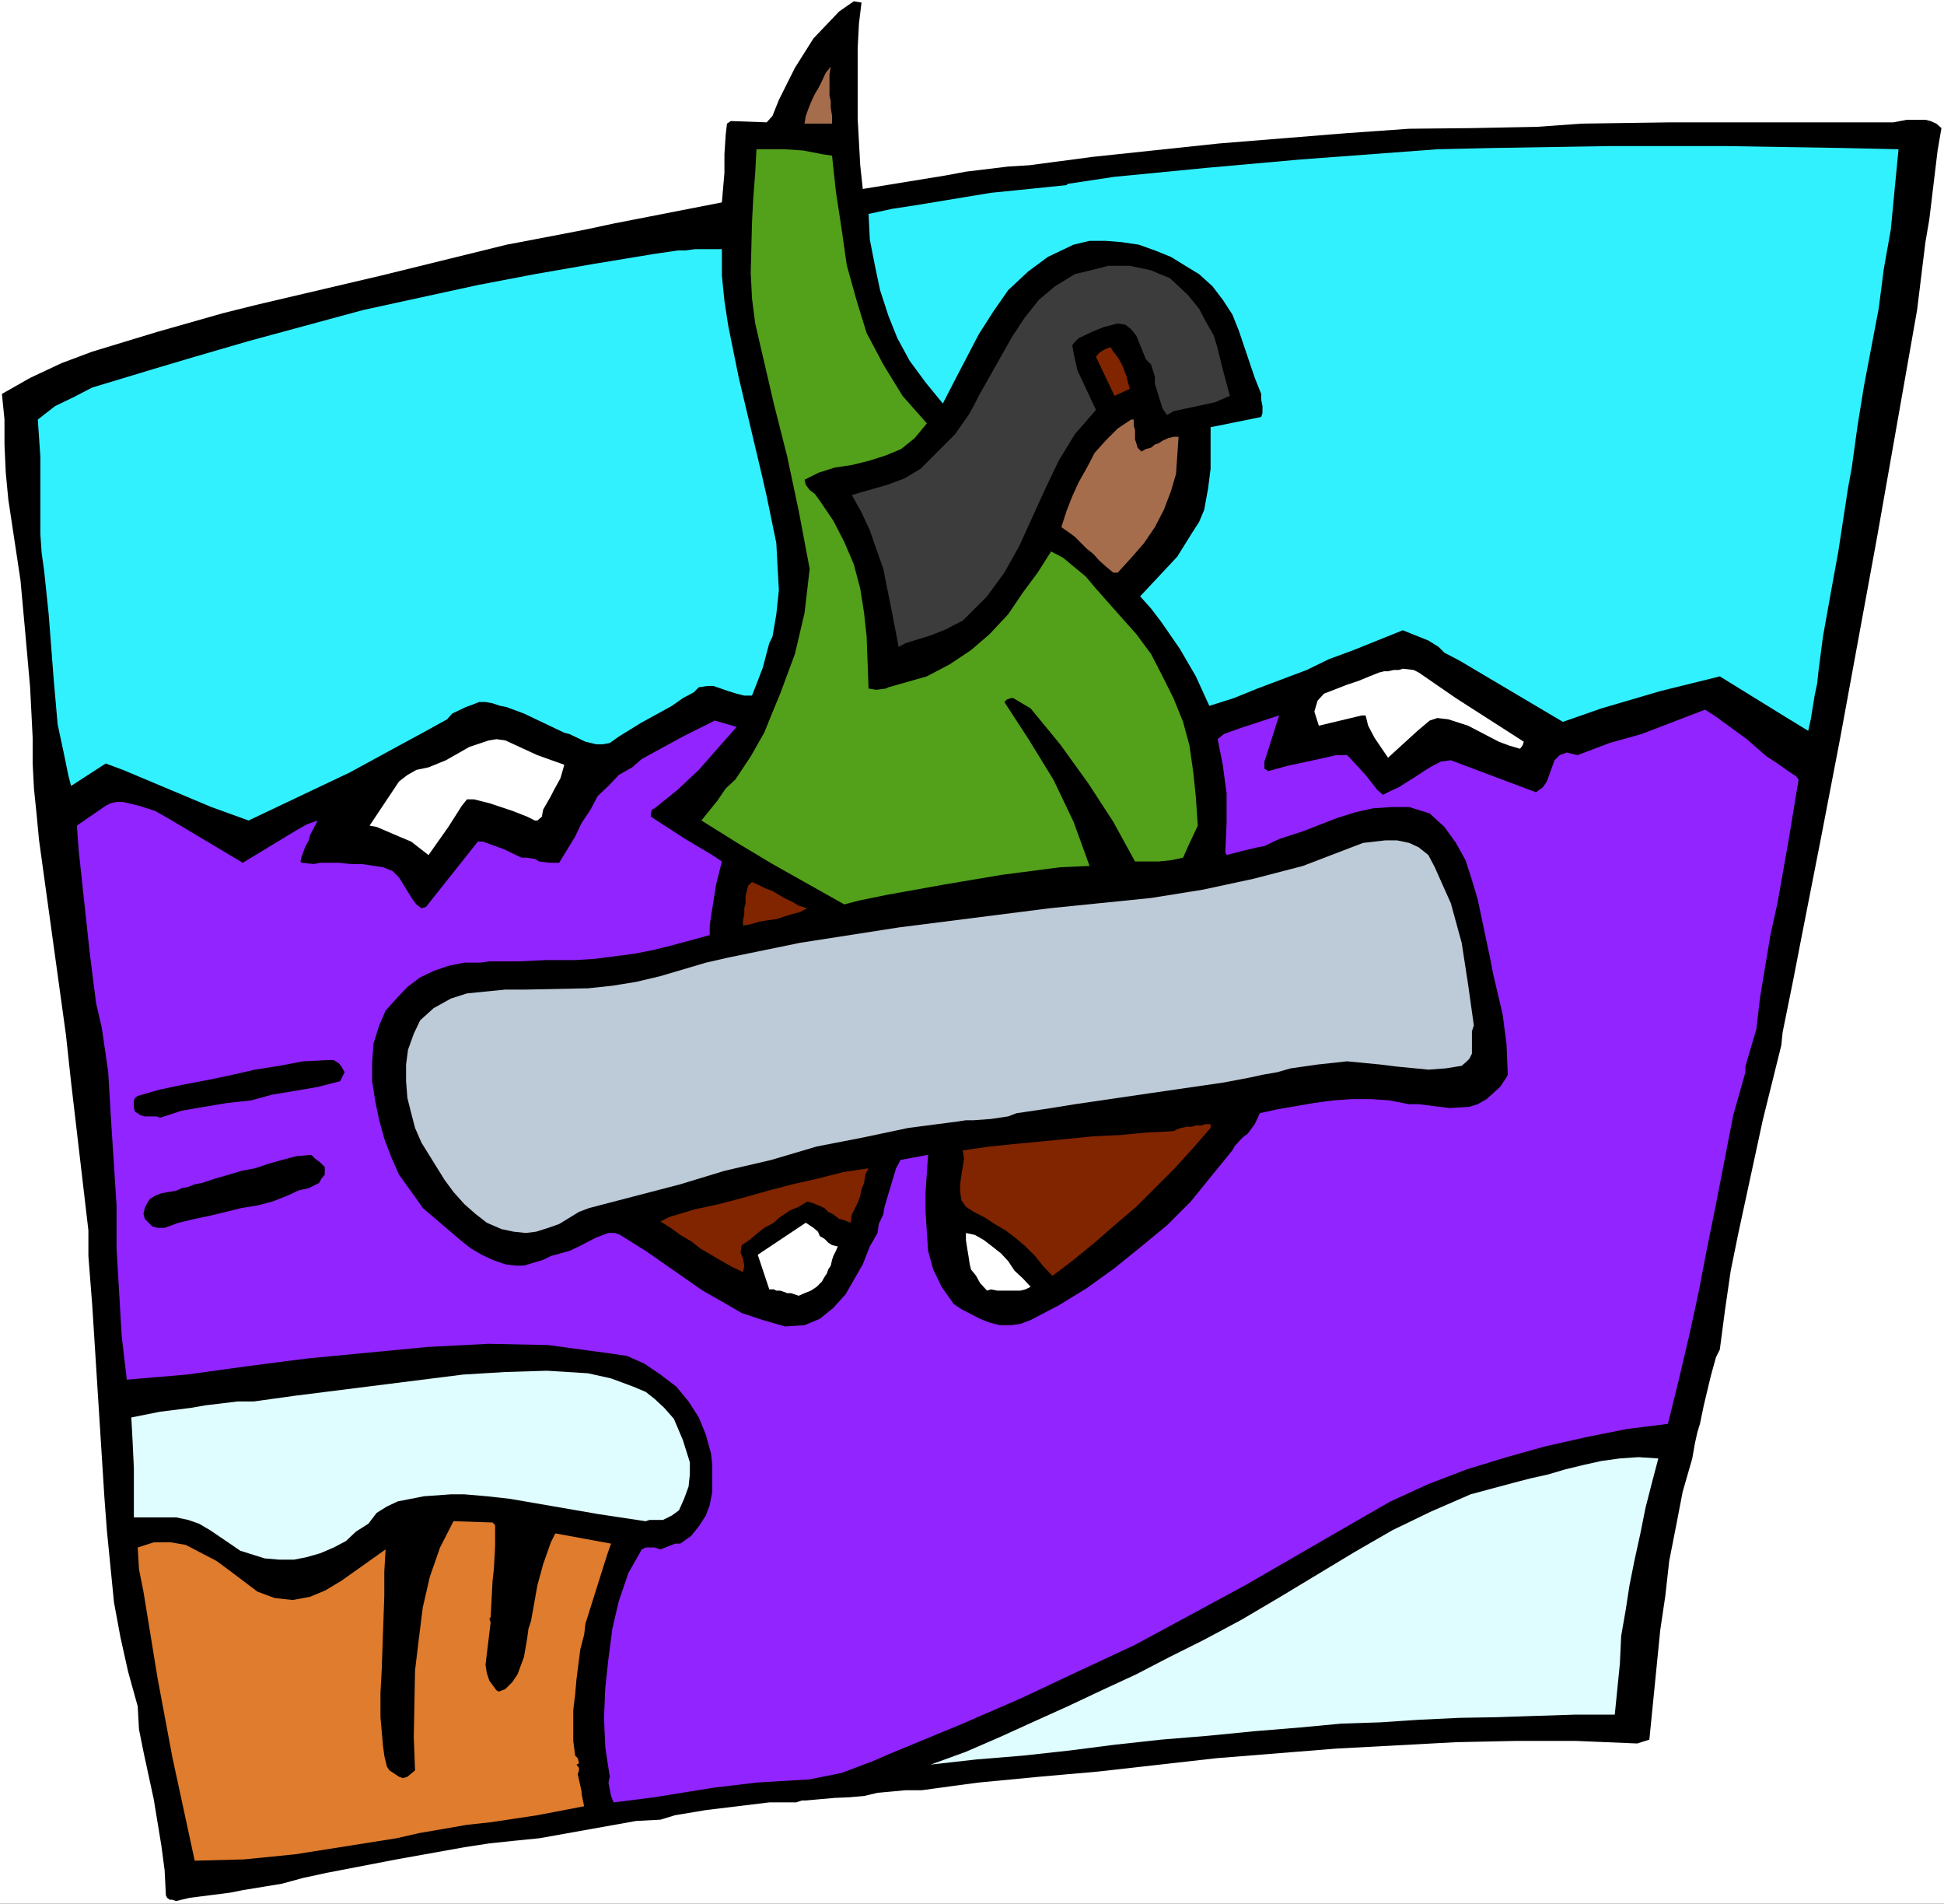
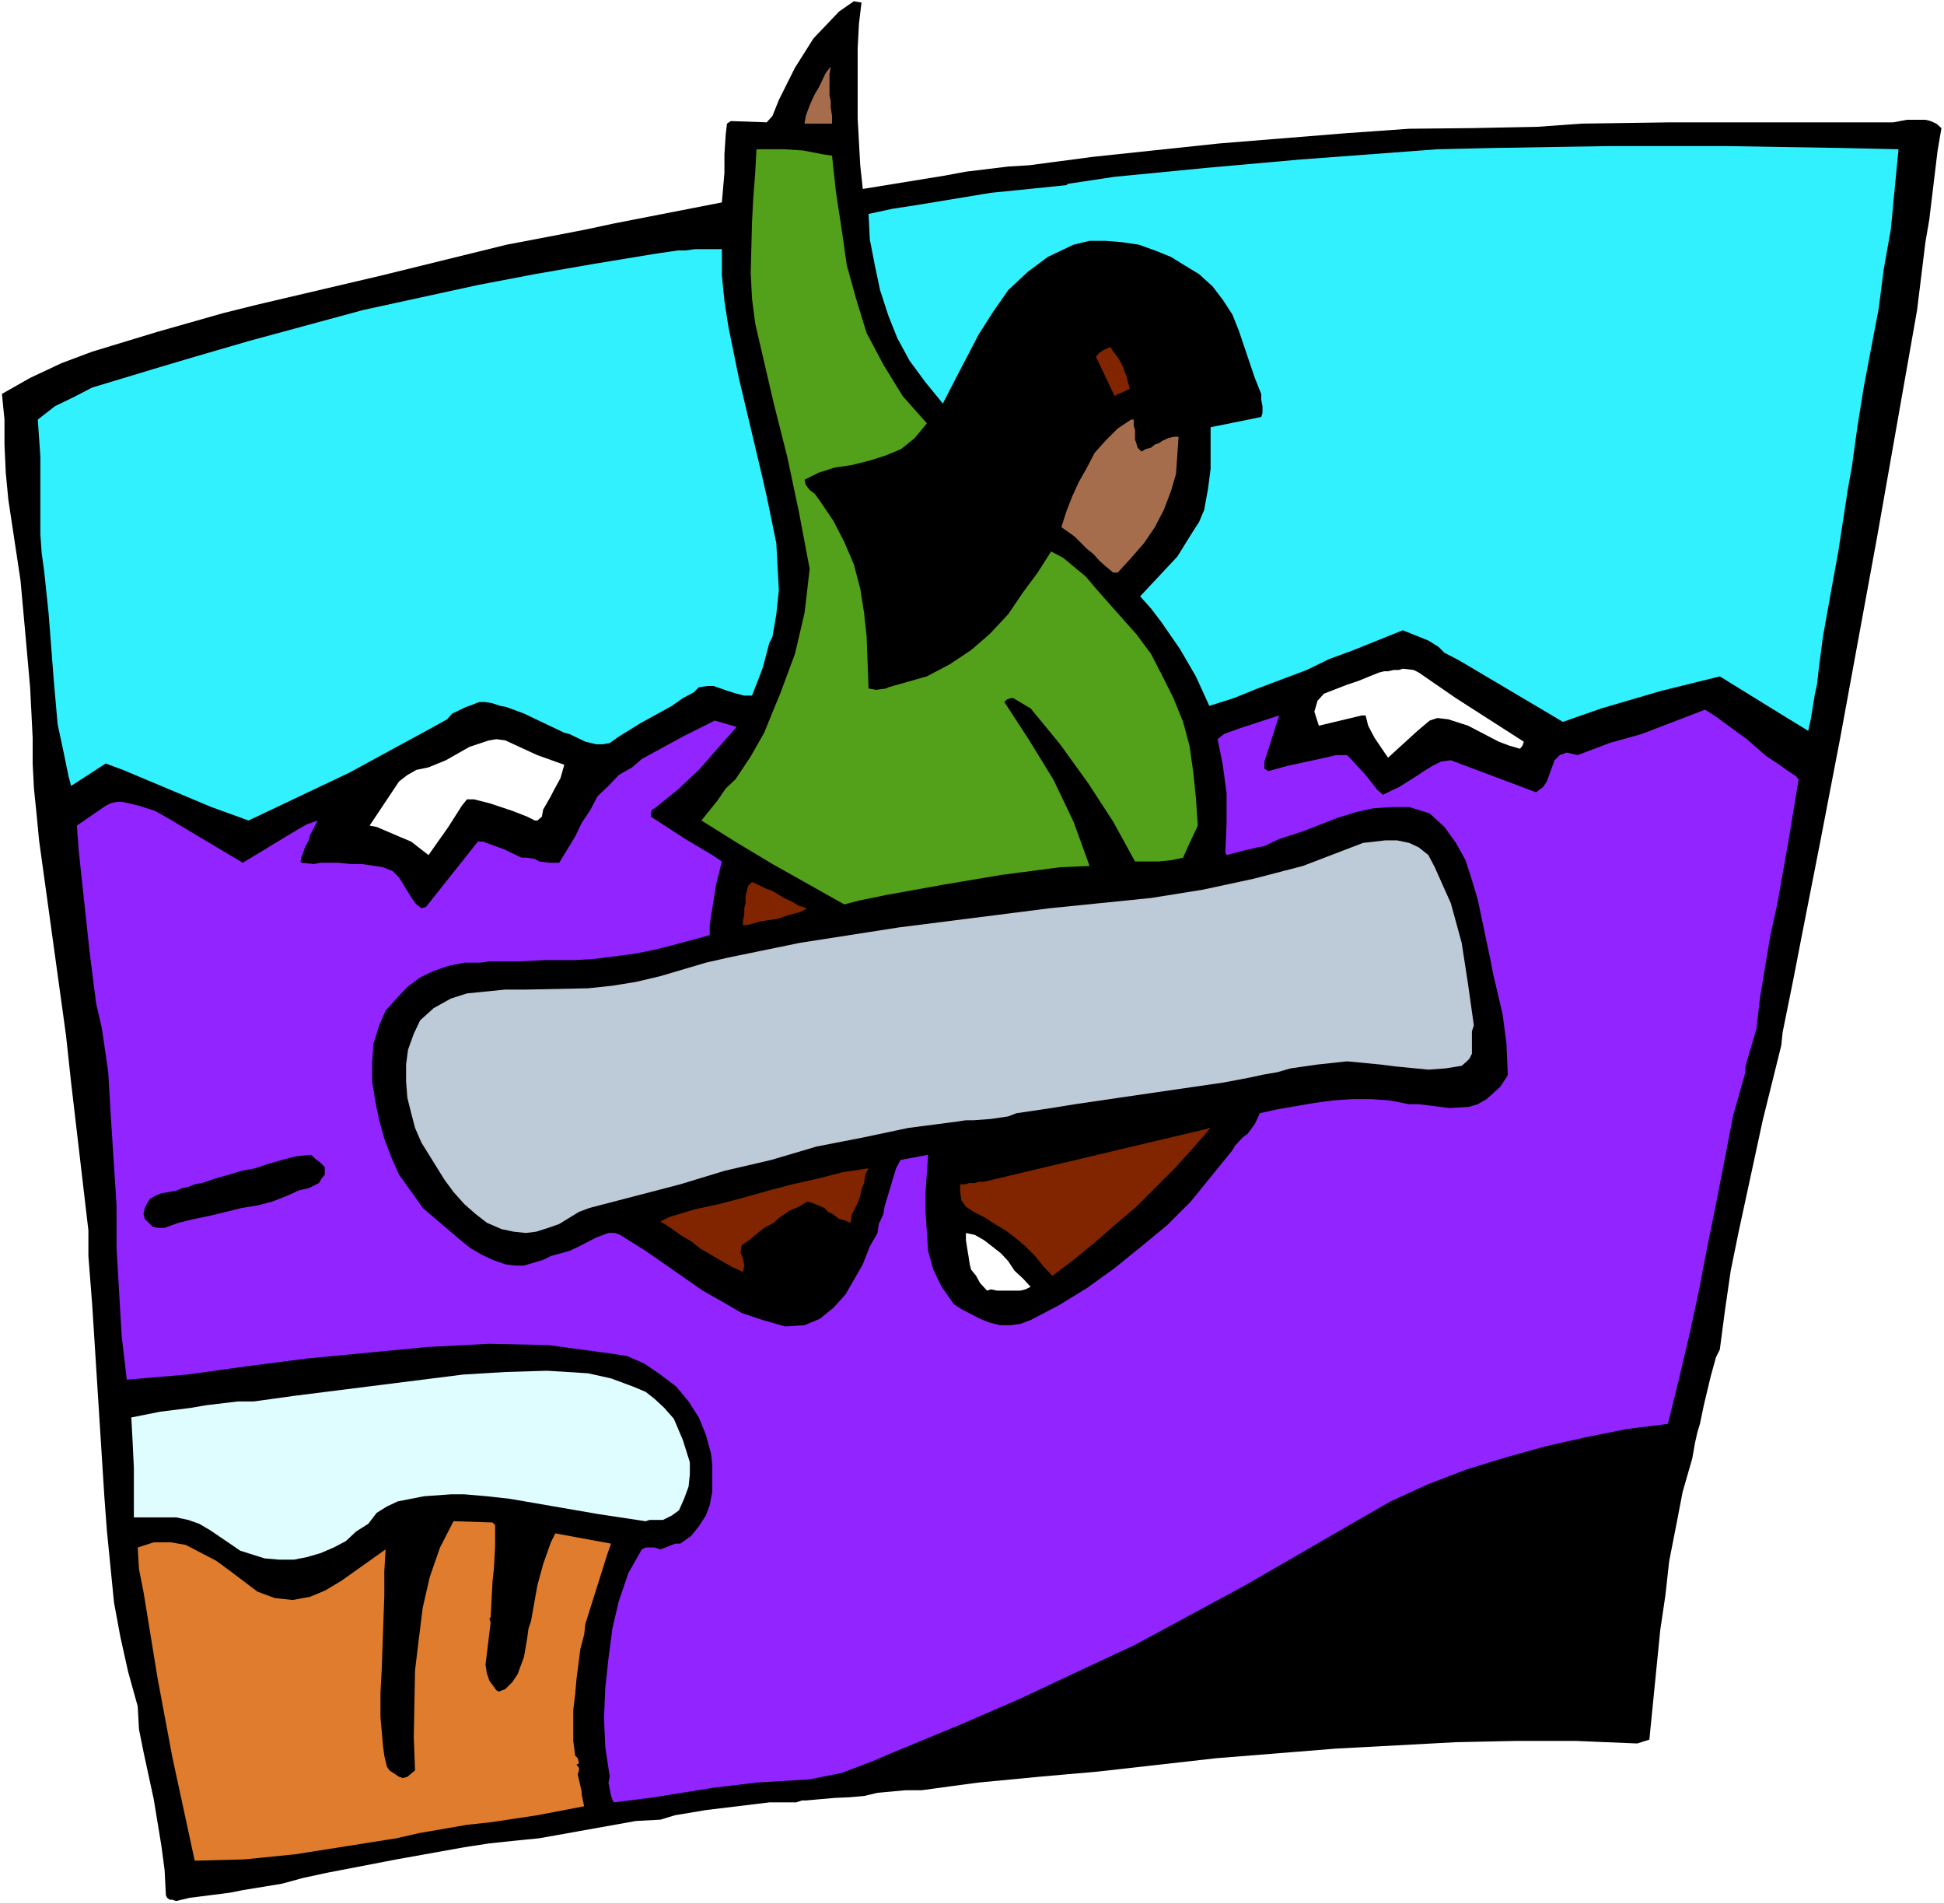
<svg xmlns="http://www.w3.org/2000/svg" xmlns:ns1="http://sodipodi.sourceforge.net/DTD/sodipodi-0.dtd" xmlns:ns2="http://www.inkscape.org/namespaces/inkscape" version="1.0" width="129.766mm" height="127.041mm" id="svg23" ns1:docname="Snowboarder 47.wmf">
  <rect width="100%" height="100%" fill="#333333" stroke="none" />
  <ns1:namedview id="namedview23" pagecolor="#ffffff" bordercolor="#000000" borderopacity="0.25" ns2:showpageshadow="2" ns2:pageopacity="0.0" ns2:pagecheckerboard="0" ns2:deskcolor="#d1d1d1" ns2:document-units="mm" />
  <defs id="defs1">
    <pattern id="WMFhbasepattern" patternUnits="userSpaceOnUse" width="6" height="6" x="0" y="0" />
  </defs>
  <path style="fill:#ffffff;fill-opacity:1;fill-rule:evenodd;stroke:none" d="M 0,480.155 H 490.455 V 0 H 0 Z" id="path1" />
  <path style="fill:#000000;fill-opacity:1;fill-rule:evenodd;stroke:none" d="m 217.352,0.646 -0.646,5.331 -0.323,6.139 v 5.655 12.117 l 0.646,11.794 0.646,5.978 20.846,-3.393 5.171,-0.969 10.666,-1.292 5.333,-0.323 15.837,-2.1 31.997,-3.393 31.997,-2.585 15.998,-1.131 15.837,-0.162 16.483,-0.323 11.15,-0.808 22.462,-0.323 h 56.237 l 3.394,-0.646 h 1.293 3.394 l 1.293,0.323 1.454,0.646 1.293,1.131 -0.97,5.655 -2.101,17.448 -0.97,5.655 -2.101,17.125 -10.019,56.869 -4.686,25.526 -4.686,25.526 -4.848,25.203 -5.01,25.526 -1.939,10.017 -2.747,13.571 -0.323,3.231 -4.686,18.902 -6.141,28.434 -1.939,9.532 -1.454,10.017 -1.293,9.855 -0.97,1.939 -1.293,4.685 -1.778,7.432 -0.97,4.685 -0.646,2.1 -0.646,2.908 -0.646,3.716 -2.424,8.401 -1.616,8.401 -1.778,9.047 -0.97,8.724 -1.293,8.724 -2.747,27.627 -3.07,0.969 -15.514,-0.646 h -15.029 l -15.19,0.323 -30.219,1.616 -30.219,2.423 -30.058,3.393 -7.434,0.646 -7.272,0.646 -15.19,1.454 -7.272,0.969 -7.11,0.969 h -4.04 l -7.11,0.646 -3.394,0.808 -3.717,0.323 -3.717,0.162 -7.272,0.646 h -0.97 l -1.454,0.485 h -2.747 -4.04 l -15.998,1.939 -7.757,1.292 -3.717,1.131 -6.141,0.323 -24.402,4.362 -6.464,0.646 -6.141,0.646 -6.302,0.969 -17.13,3.07 -17.614,3.393 -5.979,1.292 -5.333,1.454 -9.858,1.616 -3.232,0.646 -10.181,1.292 -3.394,0.808 -0.97,-0.323 h -0.646 l -0.646,-0.485 -0.323,-0.646 -0.323,-6.301 -0.808,-6.139 -1.939,-11.794 -2.586,-11.955 -1.131,-5.655 -0.323,-5.816 -2.424,-8.724 -1.939,-8.724 -1.616,-8.724 -1.778,-17.933 -0.646,-8.563 -3.07,-48.468 -0.97,-12.44 v -6.462 L 17.938,273.036 16.645,261.08 9.858,211.966 9.211,205.181 8.565,198.88 8.242,192.579 v -6.462 L 7.918,179.654 7.595,173.353 6.464,160.59 5.818,153.482 5.171,146.373 2.101,126.017 1.454,119.231 1.131,112.122 v -6.301 L 0.485,99.359 7.595,95.32 15.514,91.604 l 7.757,-2.908 16.483,-5.008 16.483,-4.685 8.403,-2.1 31.674,-7.432 31.512,-7.755 13.574,-2.585 6.626,-1.292 6.787,-1.454 27.31,-5.331 0.646,-7.432 v -1.939 -2.747 l 0.323,-5.008 0.323,-2.747 0.97,-0.646 9.05,0.323 1.454,-1.616 1.616,-4.039 4.04,-8.078 4.686,-7.432 6.464,-6.786 3.717,-2.585 z" id="path2" />
  <path style="fill:#a66d4d;fill-opacity:1;fill-rule:evenodd;stroke:none" d="m 209.918,31.181 h -6.949 l 0.323,-1.939 0.646,-1.777 0.646,-1.616 0.97,-2.1 0.97,-1.616 0.808,-1.616 0.97,-2.1 1.293,-1.616 -0.323,1.939 v 1.777 1.616 1.939 l 0.323,1.454 v 1.616 l 0.323,2.1 z" id="path3" />
  <path style="fill:#32f1ff;fill-opacity:1;fill-rule:evenodd;stroke:none" d="m 478.982,37.643 -0.97,10.017 -0.97,10.178 -1.778,10.017 -1.293,10.017 -3.717,19.549 -1.616,10.017 -1.454,10.501 -0.97,5.331 -2.424,15.833 -1.939,10.663 -1.939,10.825 -1.131,8.724 -0.323,3.07 -0.646,3.07 -0.97,5.978 -0.646,2.908 -5.818,-3.554 -16.483,-10.178 -15.029,3.716 -14.867,4.362 -9.696,3.393 -26.179,-15.51 -3.717,-1.939 -1.454,-1.454 -2.586,-1.616 -4.04,-1.616 -2.424,-0.969 -12.443,5.008 -6.141,2.262 -5.656,2.747 -12.443,4.685 -5.979,2.423 -6.141,1.939 -3.394,-7.432 -4.04,-6.947 -4.686,-6.785 -2.586,-3.393 -2.747,-3.07 9.373,-10.017 3.717,-5.978 1.778,-2.747 1.293,-3.07 0.97,-5.331 0.646,-5.008 v -10.501 l 12.766,-2.585 0.323,-0.969 v -1.777 l -0.323,-1.616 v -0.969 -0.485 l -1.616,-4.039 -4.04,-11.955 -1.616,-4.039 -2.424,-3.716 -2.586,-3.393 -3.394,-3.07 -3.717,-2.262 -3.394,-2.1 -4.04,-1.616 -4.04,-1.454 -4.363,-0.646 -4.04,-0.323 h -4.04 l -4.04,0.969 -6.464,3.07 -5.01,3.716 -5.01,4.685 -3.717,5.331 -3.717,5.816 -5.979,11.471 -3.07,5.978 -4.363,-5.331 -4.04,-5.493 -3.07,-5.655 -2.262,-5.655 -2.101,-6.462 -1.293,-6.139 -1.293,-6.624 -0.323,-6.462 5.979,-1.292 6.302,-0.969 18.584,-3.07 6.464,-0.646 6.302,-0.646 6.302,-0.646 0.323,-0.323 11.797,-1.777 23.27,-2.262 23.594,-2.1 34.582,-2.585 14.059,-0.323 29.411,-0.485 h 29.088 l 29.411,0.485 z" id="path4" />
  <path style="fill:#53a01b;fill-opacity:1;fill-rule:evenodd;stroke:none" d="m 209.918,39.259 0.97,9.047 1.454,9.532 1.293,9.047 2.424,8.724 2.586,8.401 4.202,7.916 4.848,7.916 6.141,6.947 -3.07,3.716 -3.394,2.747 -3.878,1.616 -4.04,1.292 -4.525,1.131 -4.363,0.646 -4.04,1.292 -3.555,1.777 0.323,1.292 0.97,1.292 1.293,0.969 1.293,1.777 3.394,5.008 2.747,5.331 2.424,5.655 1.616,6.139 0.97,6.139 0.646,5.978 0.485,13.086 1.939,0.323 2.424,-0.323 0.646,-0.323 9.696,-2.747 5.818,-3.07 5.333,-3.554 4.686,-4.039 4.686,-5.008 3.717,-5.493 3.717,-5.008 3.394,-5.331 3.07,1.616 2.909,2.423 2.747,2.262 2.586,3.07 7.434,8.401 2.747,3.07 3.717,5.008 2.909,5.655 2.747,5.493 2.424,5.978 1.616,5.978 0.97,6.785 0.646,6.301 0.485,7.109 -2.424,5.17 -1.293,2.908 -1.454,0.323 -1.616,0.323 -3.07,0.323 h -4.686 -1.293 l -2.747,-5.008 -2.747,-5.008 -6.302,-9.694 -7.11,-9.855 -7.434,-9.047 -4.363,-2.585 h -0.646 l -0.97,0.323 -0.646,0.646 6.302,9.694 6.141,10.017 5.01,10.501 1.939,5.331 2.101,5.816 -7.434,0.323 -14.867,1.939 -14.382,2.423 -14.382,2.585 -7.11,1.454 -3.717,0.969 -18.099,-10.178 -8.888,-5.331 -9.05,-5.655 4.04,-5.008 2.101,-3.07 2.424,-2.262 3.878,-5.816 3.394,-5.978 2.101,-5.17 1.939,-4.685 3.717,-10.017 2.424,-10.34 0.646,-5.493 0.646,-5.655 -2.747,-14.54 -2.909,-13.733 -3.394,-13.409 -4.686,-20.195 -0.808,-6.301 -0.323,-6.462 0.323,-12.763 0.323,-6.139 0.485,-6.301 0.323,-5.978 h 6.949 l 4.848,0.323 5.01,0.969 z" id="path5" />
  <path style="fill:#32f1ff;fill-opacity:1;fill-rule:evenodd;stroke:none" d="m 182.123,62.847 v 6.624 l 0.646,6.462 0.97,6.301 2.586,12.763 5.818,24.557 1.293,5.655 2.424,11.794 0.323,6.139 0.323,5.655 -0.646,6.139 -0.97,5.655 -0.808,1.616 -1.616,6.139 -1.293,3.393 -1.454,3.716 h -1.939 l -1.939,-0.485 -2.101,-0.646 -3.717,-1.292 h -1.616 l -2.101,0.323 -1.293,1.292 -2.747,1.454 -2.747,1.939 -7.918,4.362 -5.494,3.393 -2.262,1.616 -1.778,0.323 h -1.616 l -2.747,-0.646 -4.04,-1.939 -1.293,-0.323 -10.181,-4.847 -4.363,-1.616 -1.616,-0.323 -1.939,-0.646 -1.778,-0.323 h -1.616 l -1.616,0.646 -1.778,0.646 -3.394,1.616 -1.293,1.454 -6.141,3.393 -5.979,3.231 -12.443,6.785 -25.533,12.117 -9.373,-3.393 -22.301,-9.37 -4.363,-1.616 -8.726,5.655 -0.646,-2.423 -1.293,-6.301 -1.454,-6.786 -0.97,-10.986 -1.293,-16.802 -1.131,-10.824 -0.646,-4.685 -0.323,-4.685 v -19.549 l -0.646,-9.37 4.363,-3.393 4.686,-2.262 4.686,-2.423 10.181,-3.07 5.333,-1.616 10.342,-3.07 13.898,-4.039 28.603,-7.755 28.926,-6.301 14.382,-2.747 14.867,-2.585 14.706,-2.423 2.101,-0.323 2.262,-0.323 2.101,-0.323 h 1.939 l 2.424,-0.323 z" id="path6" />
-   <path style="fill:#3c3c3c;fill-opacity:1;fill-rule:evenodd;stroke:none" d="m 297.02,71.894 2.747,2.585 2.747,3.393 1.616,3.07 2.101,3.716 0.97,3.231 0.97,4.039 2.101,7.916 -3.717,1.616 -10.504,2.262 -1.616,0.969 -1.131,-1.616 -1.939,-6.301 v -1.777 l -0.97,-3.07 -1.293,-1.292 -2.424,-5.978 -1.293,-1.616 -1.454,-1.131 -1.939,-0.323 -3.717,0.969 -2.747,1.131 -3.394,1.616 -0.97,0.969 -0.646,0.808 0.323,1.939 0.97,4.362 4.686,10.017 -5.333,6.139 -4.04,6.624 -3.394,7.109 -3.394,7.432 -3.232,7.109 -3.717,6.624 -4.363,5.978 -6.141,6.139 -1.939,0.969 -2.101,1.131 -4.04,1.616 -6.302,1.939 -1.778,0.969 -1.939,-10.017 -1.939,-9.694 -1.778,-5.008 -1.616,-4.685 -2.101,-4.524 -2.424,-4.362 2.101,-0.646 6.787,-1.939 4.363,-1.616 4.04,-2.423 8.726,-8.724 3.394,-4.847 1.293,-2.262 1.293,-2.585 8.403,-14.863 3.07,-4.685 3.717,-4.685 4.04,-3.393 5.01,-3.07 5.333,-1.292 3.07,-0.808 h 5.494 l 5.333,1.131 2.262,0.969 2.424,0.969 z" id="path7" />
  <path style="fill:#802500;fill-opacity:1;fill-rule:evenodd;stroke:none" d="m 285.062,98.067 -3.878,1.777 -4.686,-9.855 0.808,-0.969 0.97,-0.646 0.97,-0.485 0.97,-0.323 0.646,1.131 0.808,0.969 0.646,0.969 0.97,1.777 0.323,0.969 0.646,1.616 0.323,1.454 z" id="path8" />
  <path style="fill:#a66d4d;fill-opacity:1;fill-rule:evenodd;stroke:none" d="m 286.032,105.822 v 0.646 0.969 l 0.323,0.969 v 1.454 0.969 l 0.323,0.969 0.323,1.131 0.97,0.969 1.131,-0.646 1.293,-0.323 0.97,-0.808 0.97,-0.323 0.97,-0.646 1.454,-0.646 1.293,-0.323 h 1.293 l -0.323,4.685 -0.323,4.685 -1.293,4.362 -1.778,4.685 -2.262,4.362 -2.747,4.039 -3.232,3.716 -3.394,3.716 h -1.131 l -1.939,-1.616 -1.616,-1.454 -1.454,-1.616 -1.616,-1.292 -1.778,-1.777 -1.293,-1.292 -1.778,-1.292 -1.616,-1.131 1.293,-4.039 1.454,-3.716 1.616,-3.554 2.101,-3.716 1.939,-3.716 2.747,-3.07 3.07,-3.07 3.394,-2.262 z" id="path9" />
  <path style="fill:#ffffff;fill-opacity:1;fill-rule:evenodd;stroke:none" d="m 357.944,169.638 9.373,6.462 17.13,10.986 -0.323,0.969 -0.646,0.808 -2.747,-0.808 -2.586,-0.969 -7.757,-4.039 -5.01,-1.616 -2.747,-0.323 -1.939,0.646 -3.07,2.585 -7.434,6.785 -3.394,-5.008 -1.616,-3.07 -0.646,-2.585 h -0.97 l -10.827,2.585 -1.131,-3.554 0.808,-2.747 1.616,-1.777 5.818,-2.262 2.909,-0.969 2.747,-1.131 2.424,-0.969 1.293,-0.323 h 0.97 l 1.454,-0.323 h 1.293 l 0.97,-0.323 2.747,0.323 z" id="path10" />
  <path style="fill:#9224ff;fill-opacity:1;fill-rule:evenodd;stroke:none" d="m 451.187,194.518 1.939,1.292 0.646,0.808 -2.586,15.671 -2.747,15.51 -1.778,8.078 -2.586,15.51 -0.97,8.24 -2.101,7.109 -0.646,2.262 v 1.454 l -3.07,10.825 -4.363,22.457 -2.262,11.148 -2.101,10.986 -2.424,11.148 -2.586,10.986 -2.747,11.148 -10.342,1.292 -10.504,2.1 -10.019,2.262 -9.858,2.747 -10.019,3.07 -9.696,3.716 -9.534,4.362 -8.726,5.008 -27.957,16.156 -27.795,15.025 -14.544,6.786 -14.059,6.624 -14.867,6.462 -18.746,7.755 -3.717,1.616 -8.08,3.07 -8.08,1.616 -13.413,0.808 -5.333,0.646 -5.494,0.646 -15.029,2.423 -10.181,1.292 -0.646,-1.616 -0.646,-3.393 0.323,-1.454 -1.131,-7.432 -0.323,-7.432 0.323,-7.593 0.808,-7.432 0.97,-7.432 1.616,-6.947 2.424,-7.109 3.394,-5.978 0.97,-0.485 h 2.262 l 1.454,0.485 3.717,-1.454 h 1.293 l 2.747,-1.939 1.939,-2.423 1.778,-2.747 0.97,-2.585 0.646,-3.393 v -3.393 -3.393 l -0.323,-2.908 -1.293,-4.685 -1.778,-4.362 -2.586,-4.039 -3.07,-3.716 -4.04,-3.07 -4.04,-2.747 -4.363,-1.939 -4.363,-0.646 -15.514,-2.1 -15.029,-0.323 -15.514,0.808 -30.381,2.908 -15.029,1.939 -15.19,2.1 -15.19,1.292 -1.293,-10.986 -1.293,-22.134 v -10.824 l -1.454,-22.457 -0.646,-11.148 -1.616,-11.148 -1.454,-6.301 -1.616,-12.763 -2.747,-25.526 -0.485,-6.462 7.272,-5.008 1.293,-0.646 1.454,-0.323 h 1.616 l 4.04,0.969 4.04,1.292 3.717,2.1 18.422,10.986 11.474,-6.947 2.424,-1.454 2.262,-1.292 2.747,-0.969 -1.939,3.716 -0.323,1.292 -0.808,1.454 -0.97,2.585 -0.323,1.292 0.323,0.323 3.07,0.323 1.616,-0.323 h 4.686 l 3.07,0.323 h 2.747 l 5.333,0.808 2.424,0.969 1.616,1.616 3.394,5.493 0.97,1.292 1.293,0.969 1.131,-0.323 13.09,-16.479 h 1.293 l 5.333,1.939 4.363,2.1 h 1.131 l 2.262,0.323 1.131,0.646 2.586,0.323 h 0.97 1.454 l 4.04,-6.624 1.616,-3.393 2.262,-3.393 1.778,-3.393 2.747,-2.585 2.586,-2.747 3.394,-1.939 2.424,-2.1 10.342,-5.655 8.08,-4.039 5.494,1.616 -4.848,5.493 -4.686,5.331 -5.333,5.008 -5.818,4.685 -0.646,0.323 -0.323,0.969 v 0.808 l 8.726,5.655 6.787,4.039 2.424,1.616 -1.454,5.816 -1.293,8.078 -0.323,2.262 v 2.423 l -9.534,2.585 -4.525,1.131 -4.848,0.969 -5.01,0.646 -5.01,0.646 -5.01,0.323 h -7.434 l -6.787,0.323 h -7.434 l -2.262,0.323 h -4.04 l -4.04,0.808 -3.717,1.292 -3.394,1.616 -3.232,2.423 -2.747,2.908 -2.747,3.07 -1.616,3.716 -1.454,4.685 -0.323,4.847 v 4.524 l 0.808,5.17 0.97,4.685 1.293,4.685 1.778,4.685 1.939,4.362 5.333,7.432 0.646,0.969 9.858,8.401 2.262,1.777 2.747,1.616 2.747,1.292 3.232,1.131 2.424,0.323 h 2.262 l 4.848,-1.454 1.939,-0.969 4.686,-1.292 2.424,-1.131 4.363,-2.262 3.07,-1.131 h 1.616 l 1.293,0.485 6.464,4.039 14.382,10.017 4.848,2.747 5.01,2.908 5.333,1.777 5.656,1.616 4.848,-0.323 3.878,-1.616 3.394,-2.747 3.07,-3.393 4.363,-7.593 1.778,-4.524 1.939,-3.393 0.323,-2.262 1.131,-2.423 0.323,-1.939 2.909,-9.694 1.131,-2.1 6.949,-1.292 -0.646,9.37 v 5.008 l 0.323,5.008 0.323,4.847 1.293,4.685 2.101,4.362 3.07,4.362 1.939,1.292 4.686,2.423 2.424,0.969 2.586,0.646 h 2.747 l 2.424,-0.323 2.586,-0.969 7.11,-3.716 7.11,-4.362 6.949,-5.008 6.787,-5.493 6.464,-5.331 5.979,-5.978 10.504,-12.925 0.646,-1.131 1.939,-2.1 1.293,-0.969 1.778,-2.423 1.293,-2.747 4.363,-0.969 9.373,-1.616 4.848,-0.646 4.686,-0.323 h 4.686 l 4.686,0.323 5.01,0.969 h 2.424 l 7.757,0.969 5.01,-0.323 2.101,-0.646 2.262,-1.292 3.394,-3.07 1.616,-2.423 0.323,-0.646 -0.323,-7.755 -0.97,-7.432 -2.424,-10.34 -0.646,-3.393 -3.232,-15.348 -1.454,-4.847 -1.616,-5.008 -2.424,-4.362 -2.909,-4.039 -3.717,-3.393 -5.171,-1.616 h -4.202 l -4.848,0.323 -4.363,0.969 -4.686,1.454 -8.726,3.393 -5.979,1.939 -3.717,1.777 -1.778,0.323 -4.04,0.969 -3.717,0.969 -0.323,-0.646 0.323,-7.432 v -4.039 -3.393 l -0.97,-7.27 -1.293,-6.462 1.616,-1.292 4.04,-1.454 9.858,-3.231 -3.07,9.694 -0.646,1.939 v 1.777 l 0.97,0.646 4.686,-1.292 9.696,-2.1 2.747,-0.646 h 2.747 l 0.97,0.969 3.717,4.039 2.909,3.716 1.454,1.292 1.939,-0.969 2.101,-0.969 4.363,-2.747 1.939,-1.292 2.101,-1.292 2.262,-1.131 2.424,-0.323 21.493,8.078 1.778,-1.292 0.97,-1.454 1.939,-5.331 1.293,-1.292 1.778,-0.646 2.747,0.646 8.08,-3.07 8.08,-2.262 15.998,-6.139 2.747,1.777 7.757,5.655 5.01,4.362 2.747,1.777 z" id="path11" />
  <path style="fill:#ffffff;fill-opacity:1;fill-rule:evenodd;stroke:none" d="m 142.369,192.902 -0.97,3.393 -1.778,3.231 -0.646,1.292 -1.939,3.393 -0.323,1.777 -1.131,0.969 h -0.646 l -1.939,-0.969 -3.717,-1.454 -5.818,-1.939 -3.878,-0.969 h -1.778 l -1.293,1.616 -3.394,5.331 -5.01,7.109 -4.363,-3.393 -3.07,-1.292 -5.656,-2.423 -1.778,-0.323 7.434,-11.148 2.101,-1.616 2.262,-1.292 3.07,-0.646 4.363,-1.777 5.979,-3.393 4.848,-1.616 1.939,-0.323 2.262,0.323 8.08,3.716 4.525,1.616 z" id="path12" />
  <path style="fill:#bdcad7;fill-opacity:1;fill-rule:evenodd;stroke:none" d="m 361.984,218.752 1.939,4.362 2.101,4.685 2.747,10.017 1.616,10.501 1.454,10.34 -0.485,1.454 v 4.362 1.292 l -0.646,1.292 -0.646,0.646 -1.293,1.131 -4.04,0.646 -4.363,0.323 -8.242,-0.808 -3.878,-0.485 -8.403,-0.808 -7.434,0.808 -6.787,0.969 -3.394,0.969 -3.717,0.646 -2.909,0.646 -3.394,0.646 -3.394,0.646 -18.907,2.747 -18.746,2.747 -5.979,0.969 -6.464,0.969 -2.262,0.323 -2.101,0.808 -4.363,0.646 -4.363,0.323 h -1.939 l -2.101,0.323 -12.443,1.616 -11.474,2.423 -11.635,2.262 -11.474,3.393 -11.797,2.747 -11.15,3.393 -22.947,5.978 -2.586,0.969 -5.01,3.07 -2.747,0.969 -3.07,0.969 -2.586,0.323 -3.07,-0.323 -3.07,-0.646 -3.717,-1.616 -2.909,-2.262 -2.747,-2.423 -2.747,-3.07 -2.262,-3.07 -5.818,-9.37 -1.616,-3.716 -0.97,-3.716 -0.97,-3.877 -0.323,-4.201 v -4.201 l 0.485,-3.716 1.454,-4.039 1.616,-3.393 3.394,-3.07 4.363,-2.423 4.04,-1.292 9.696,-0.969 h 5.171 l 15.675,-0.323 6.141,-0.646 5.979,-0.969 6.141,-1.454 11.474,-3.393 5.656,-1.292 18.099,-3.716 24.886,-3.877 38.138,-4.847 25.533,-2.585 13.09,-2.1 12.766,-2.747 12.443,-3.231 15.19,-5.816 5.656,-0.646 h 2.909 l 3.07,0.646 2.424,1.131 2.424,1.939 z" id="path13" />
  <path style="fill:#802500;fill-opacity:1;fill-rule:evenodd;stroke:none" d="m 203.616,229.092 -1.778,0.969 -1.939,0.485 -2.101,0.646 -1.939,0.646 -2.424,0.323 -1.939,0.323 -2.101,0.646 -1.939,0.323 v -1.292 l 0.323,-1.616 v -1.454 l 0.323,-1.292 v -1.777 l 0.323,-1.292 0.323,-1.292 0.97,-0.969 1.454,0.646 1.939,0.969 1.778,0.646 1.616,0.969 1.293,0.808 2.101,0.969 1.616,0.969 z" id="path14" />
-   <path style="fill:#000000;fill-opacity:1;fill-rule:evenodd;stroke:none" d="m 86.941,270.451 -1.131,2.262 -5.656,1.454 -5.656,0.969 -5.818,0.969 -5.333,1.454 -5.979,0.646 -5.818,0.969 -5.656,0.969 -5.494,1.777 -0.97,-0.323 h -0.97 -0.97 -0.97 l -1.131,-0.323 -0.646,-0.485 -0.646,-0.323 -0.323,-0.969 v -0.969 -0.969 l 0.323,-0.646 0.646,-0.485 5.656,-1.616 6.141,-1.292 5.979,-1.131 6.141,-1.292 5.656,-1.292 6.141,-0.969 5.979,-1.131 6.302,-0.323 h 1.454 l 1.293,0.808 0.646,0.808 z" id="path15" />
-   <path style="fill:#802500;fill-opacity:1;fill-rule:evenodd;stroke:none" d="m 305.424,284.507 -4.363,5.008 -4.686,5.17 -5.01,5.008 -4.686,4.685 -5.494,4.685 -5.01,4.362 -5.333,4.362 -5.333,4.039 -2.424,-2.585 -1.939,-2.423 -2.424,-2.423 -2.262,-1.939 -2.747,-2.1 -2.747,-1.616 -2.747,-1.777 -2.586,-1.292 -1.939,-1.292 -1.131,-1.616 -0.323,-2.1 v -1.939 l 0.323,-2.423 0.323,-1.939 0.323,-2.1 -0.323,-2.1 6.787,-0.969 6.302,-0.646 6.787,-0.646 6.626,-0.646 6.464,-0.646 6.787,-0.323 6.787,-0.646 6.626,-0.323 0.97,-0.485 0.97,-0.323 1.454,-0.323 h 1.293 l 0.97,-0.323 h 1.454 l 0.97,-0.323 h 1.293 z" id="path16" />
+   <path style="fill:#802500;fill-opacity:1;fill-rule:evenodd;stroke:none" d="m 305.424,284.507 -4.363,5.008 -4.686,5.17 -5.01,5.008 -4.686,4.685 -5.494,4.685 -5.01,4.362 -5.333,4.362 -5.333,4.039 -2.424,-2.585 -1.939,-2.423 -2.424,-2.423 -2.262,-1.939 -2.747,-2.1 -2.747,-1.616 -2.747,-1.777 -2.586,-1.292 -1.939,-1.292 -1.131,-1.616 -0.323,-2.1 v -1.939 h 1.293 l 0.97,-0.323 h 1.454 l 0.97,-0.323 h 1.293 z" id="path16" />
  <path style="fill:#000000;fill-opacity:1;fill-rule:evenodd;stroke:none" d="m 81.931,296.3 -0.808,0.969 -0.646,1.131 -1.293,0.646 -1.293,0.646 -1.454,0.323 -1.293,0.323 -1.293,0.646 -1.454,0.646 -3.717,1.454 -3.717,0.969 -4.04,0.646 -3.878,0.969 -4.04,0.969 -3.878,0.808 -4.04,0.969 -3.555,1.292 h -1.778 l -1.293,-0.323 -0.97,-0.969 -0.97,-0.969 -0.323,-1.292 0.323,-1.454 0.646,-1.292 0.646,-0.969 1.293,-0.808 1.616,-0.646 1.778,-0.323 1.939,-0.323 1.454,-0.646 1.616,-0.323 1.616,-0.646 1.778,-0.323 3.394,-1.131 3.394,-0.969 3.232,-0.969 3.394,-0.646 3.394,-1.131 3.394,-0.969 3.717,-0.969 3.717,-0.323 0.97,0.969 1.293,0.969 0.323,0.323 0.808,0.808 v 0.646 z" id="path17" />
  <path style="fill:#802500;fill-opacity:1;fill-rule:evenodd;stroke:none" d="m 219.129,294.685 -0.808,1.616 -0.323,2.1 -0.646,1.616 -0.323,1.616 -0.646,1.777 -0.646,1.292 -0.808,1.616 -0.323,2.1 -1.616,-0.646 -1.293,-0.323 -1.454,-1.131 -1.293,-0.646 -0.97,-0.969 -1.454,-0.646 -1.616,-0.646 -1.293,-0.323 -2.101,1.292 -2.262,0.969 -2.424,1.616 -1.616,1.454 -2.424,1.292 -1.616,1.292 -2.101,1.777 -1.939,1.292 -0.323,1.777 0.646,1.616 0.323,1.777 -0.323,1.616 -2.747,-1.292 -2.586,-1.454 -2.747,-1.616 -2.747,-1.616 -2.262,-1.777 -2.747,-1.616 -2.424,-1.777 -2.586,-1.616 2.262,-1.131 6.464,-1.939 5.979,-1.292 6.141,-1.616 6.302,-1.777 6.141,-1.616 6.464,-1.454 6.302,-1.616 z" id="path18" />
-   <path style="fill:#ffffff;fill-opacity:1;fill-rule:evenodd;stroke:none" d="m 211.373,314.395 -0.485,1.131 -0.646,1.292 -0.323,0.969 -0.323,1.454 -0.646,0.969 -0.323,0.969 -0.646,0.969 -0.646,1.131 -1.293,1.292 -1.454,0.969 -1.616,0.646 -1.454,0.646 -0.97,-0.323 -0.97,-0.323 h -0.97 l -0.808,-0.323 -0.97,-0.323 h -0.97 l -0.646,-0.323 h -1.131 l -2.909,-8.724 12.12,-8.078 0.97,0.646 0.97,0.646 1.131,0.969 0.485,1.131 1.131,0.646 0.97,0.969 0.97,0.646 z" id="path19" />
  <path style="fill:#ffffff;fill-opacity:1;fill-rule:evenodd;stroke:none" d="m 260.014,324.573 -1.293,0.646 -1.293,0.323 h -1.778 -1.293 -1.293 -1.454 l -1.616,-0.323 -0.97,0.323 -1.778,-1.939 -0.97,-1.777 -1.293,-1.616 -0.323,-1.292 -0.323,-2.1 -0.323,-1.939 -0.323,-2.1 v -1.777 l 2.262,0.485 2.262,1.292 2.101,1.616 2.262,1.777 1.778,1.939 1.616,2.423 2.101,1.939 z" id="path20" />
  <path style="fill:#dffcff;fill-opacity:1;fill-rule:evenodd;stroke:none" d="m 170.003,357.855 2.262,5.331 0.97,3.07 0.808,2.585 v 3.07 l -0.323,3.07 -1.131,3.07 -1.293,2.908 -1.778,1.292 -2.262,1.131 h -3.394 l -0.97,0.323 -11.797,-1.777 -22.462,-3.877 -5.818,-0.646 -5.656,-0.485 h -3.394 l -6.787,0.485 -6.626,1.292 -2.747,1.292 -2.586,1.616 -2.101,2.747 -3.07,1.939 -2.586,2.423 -3.07,1.616 -3.394,1.454 -3.394,0.969 -3.232,0.646 H 70.458 l -3.717,-0.323 -3.07,-0.969 -3.07,-0.969 -2.586,-1.777 -5.01,-3.393 -2.747,-1.616 -2.747,-0.969 -3.07,-0.646 H 33.774 v -3.07 -9.37 l -0.323,-6.785 -0.323,-5.978 7.272,-1.454 7.757,-0.969 3.717,-0.646 8.08,-0.969 h 4.04 l 10.504,-1.454 42.339,-5.331 10.666,-0.646 10.504,-0.323 10.342,0.646 5.818,1.292 5.656,2.1 3.07,1.292 2.262,1.777 2.424,2.262 z" id="path21" />
-   <path style="fill:#dffcff;fill-opacity:1;fill-rule:evenodd;stroke:none" d="m 418.382,367.871 -1.616,6.139 -1.616,6.301 -1.293,6.462 -1.454,6.624 -1.293,6.462 -0.97,6.301 -1.131,6.462 -0.323,6.947 -1.293,12.925 h -10.181 l -10.019,0.323 -9.696,0.323 -9.373,0.162 -10.181,0.485 -9.696,0.646 -9.858,0.323 -10.342,0.969 -11.797,0.969 -11.474,1.131 -11.797,0.969 -11.797,1.292 -11.312,1.454 -11.797,1.292 -11.797,0.969 -11.474,1.292 8.888,-3.231 8.565,-3.716 8.888,-4.039 8.242,-3.716 8.565,-4.039 8.726,-4.039 8.403,-4.362 8.726,-4.362 9.373,-5.008 9.858,-5.816 9.373,-5.655 9.373,-5.655 9.534,-5.493 9.696,-4.685 10.019,-4.362 10.827,-2.908 4.363,-1.131 4.363,-0.969 4.363,-1.292 4.686,-1.131 4.363,-0.969 4.686,-0.646 4.686,-0.323 z" id="path22" />
  <path style="fill:#df7c2d;fill-opacity:1;fill-rule:evenodd;stroke:none" d="m 124.917,384.674 v 5.331 l -0.323,5.816 -0.323,2.908 -0.485,9.209 -0.323,0.323 0.323,0.969 -1.293,10.663 0.323,2.1 0.646,1.939 1.778,2.423 0.646,0.323 1.616,-0.646 1.778,-1.777 1.293,-1.939 1.616,-4.362 0.808,-4.685 0.323,-2.423 0.646,-1.939 1.616,-9.047 1.454,-5.331 1.939,-5.493 1.131,-2.262 14.059,2.585 -0.97,2.747 -3.717,11.794 -1.778,5.655 -0.323,2.747 -0.97,3.716 -0.97,7.593 -0.323,3.716 -0.485,4.039 v 7.755 l 0.485,3.716 0.646,0.646 0.323,1.292 -0.646,0.323 0.646,0.808 v 0.646 l -0.323,0.969 0.97,4.362 v 0.646 l 0.646,3.07 -11.797,2.262 -11.797,1.777 -5.979,0.646 -12.12,2.1 -5.656,1.292 -25.533,4.039 -12.928,1.292 -12.443,0.323 -5.656,-26.173 -3.717,-19.872 -3.555,-21.811 -1.131,-5.655 -0.323,-5.493 4.04,-1.292 h 4.363 l 3.717,0.646 4.04,2.1 3.717,1.939 3.717,2.747 6.626,5.008 4.363,1.616 4.525,0.485 4.363,-0.808 3.878,-1.616 4.04,-2.423 11.15,-7.916 -0.323,5.655 v 5.978 l -0.646,18.579 -0.323,5.978 v 6.139 l 0.646,7.27 0.323,2.423 0.646,2.747 0.646,0.969 2.424,1.616 0.97,0.323 1.131,-0.323 1.939,-1.616 -0.323,-8.401 0.323,-16.802 0.97,-8.078 0.97,-7.755 1.778,-7.755 2.586,-7.432 3.394,-6.624 9.858,0.323 z" id="path23" />
</svg>